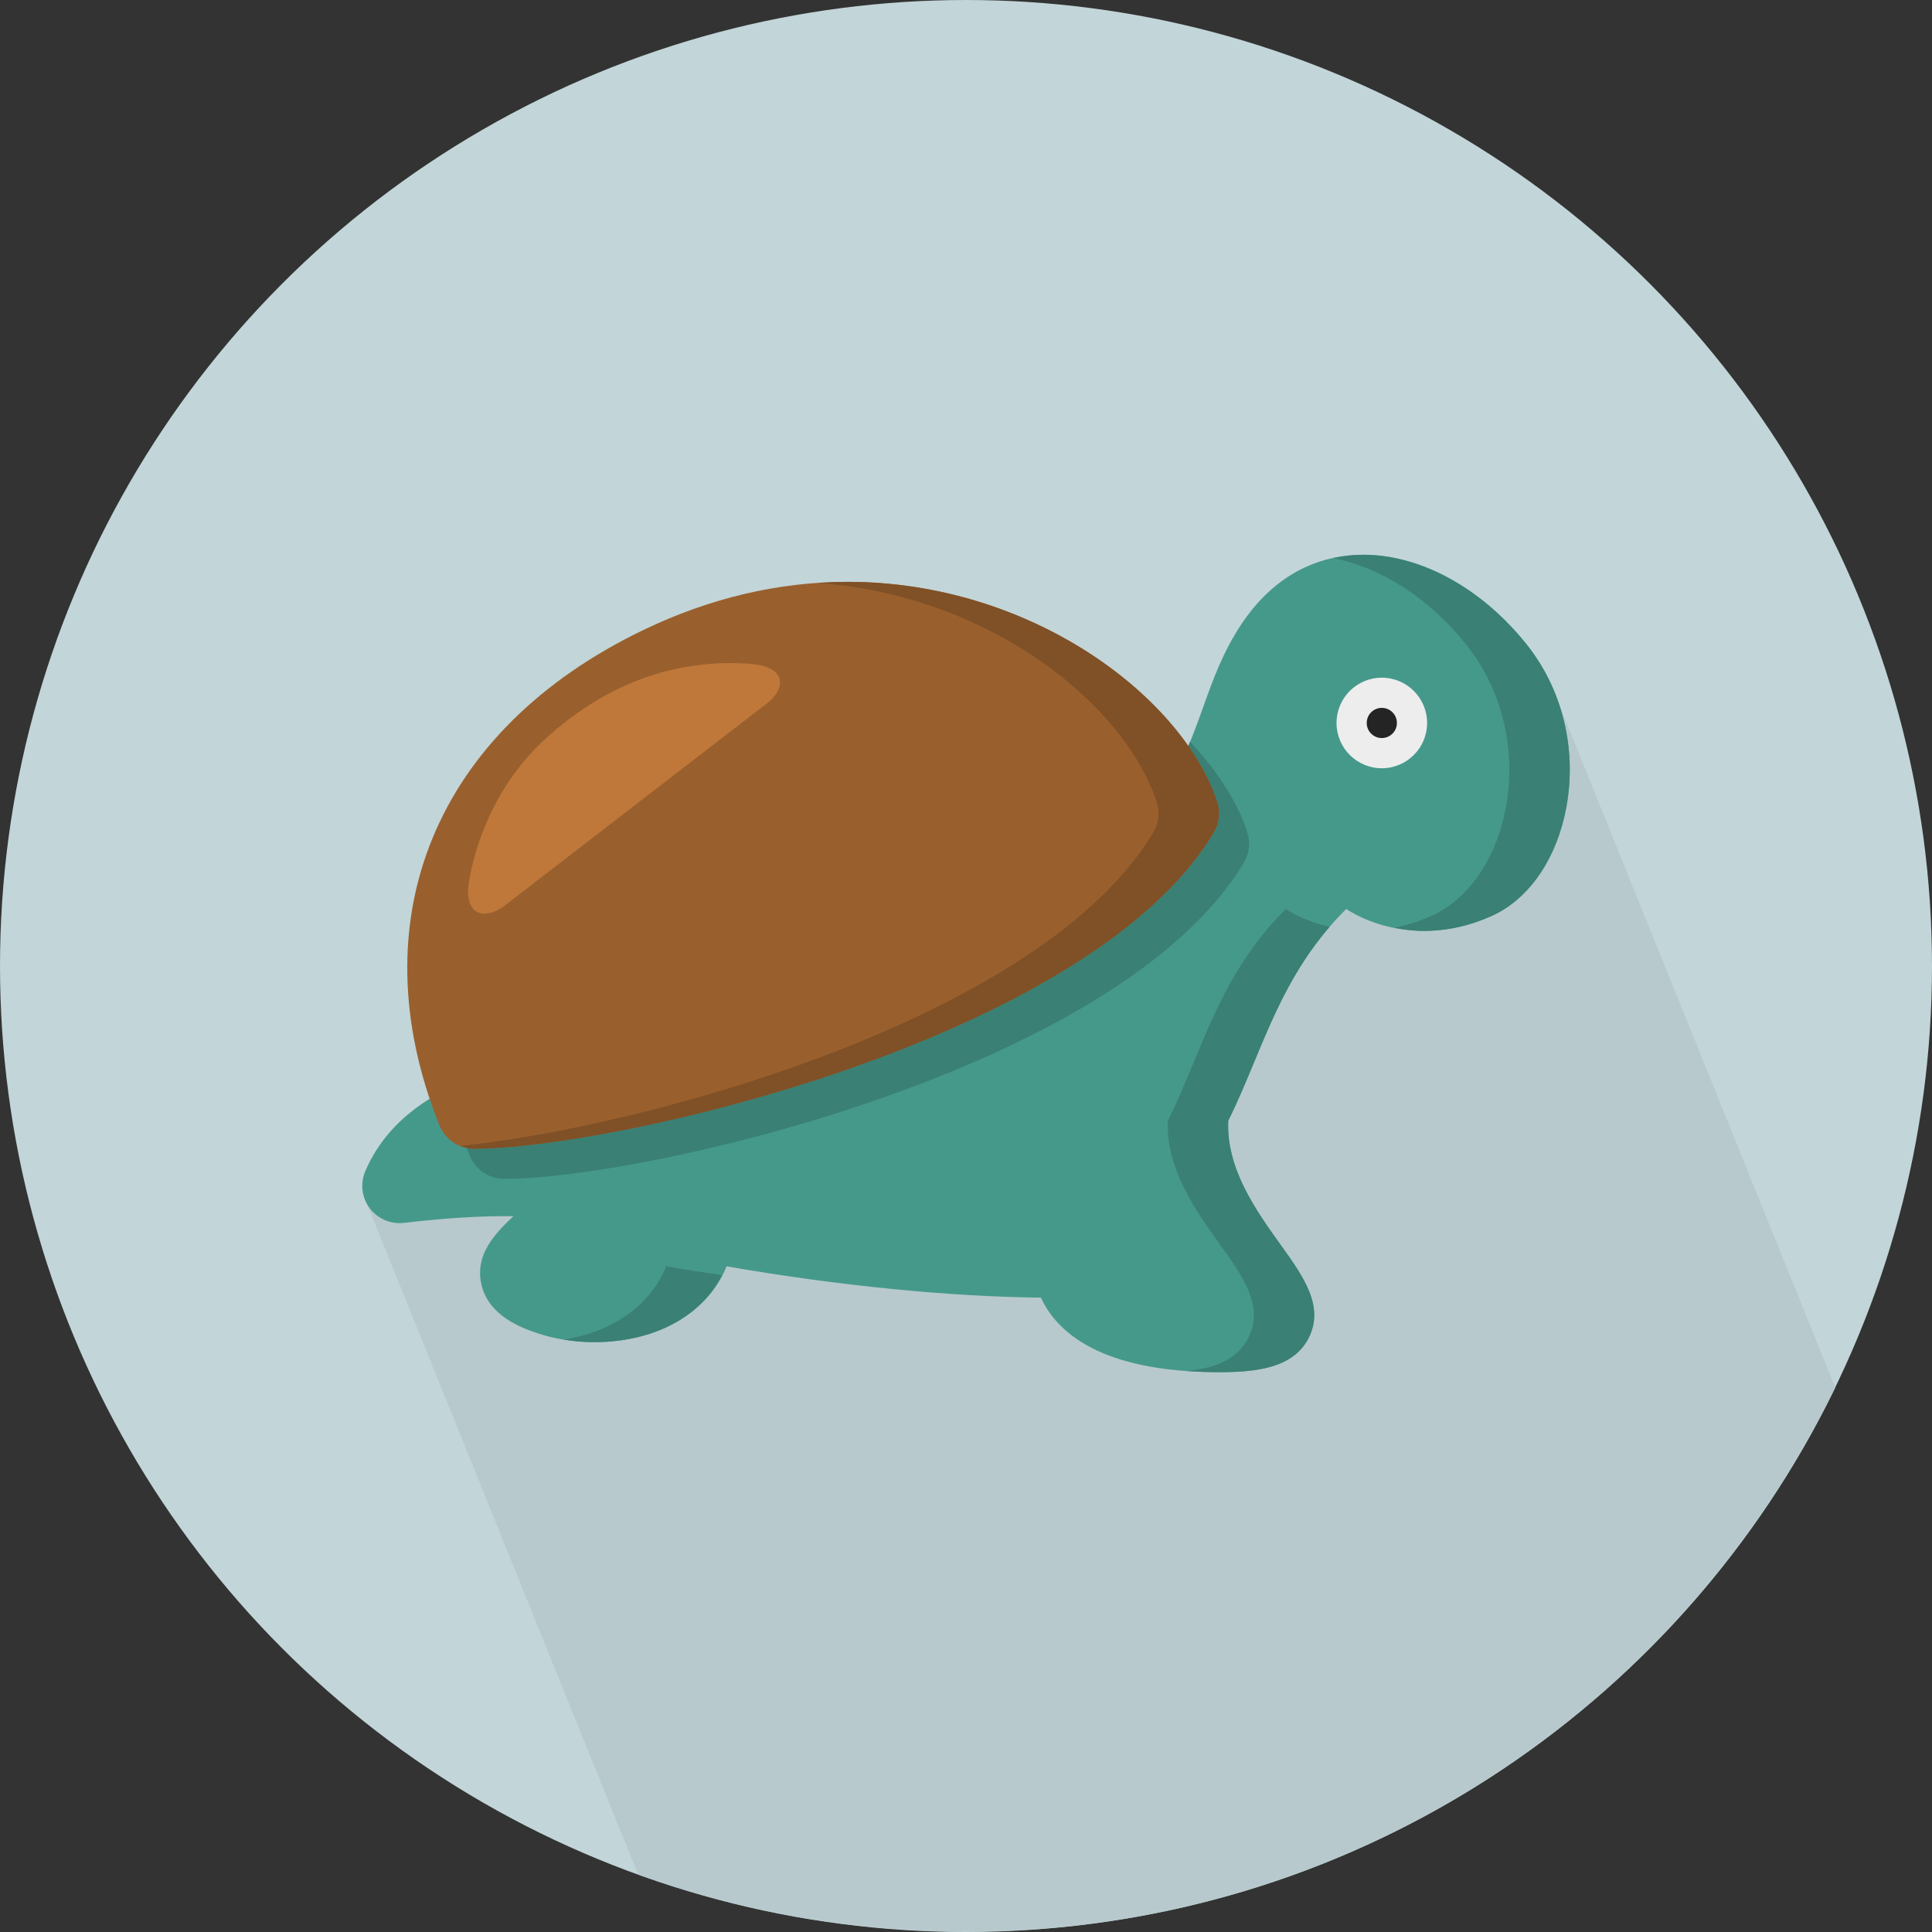
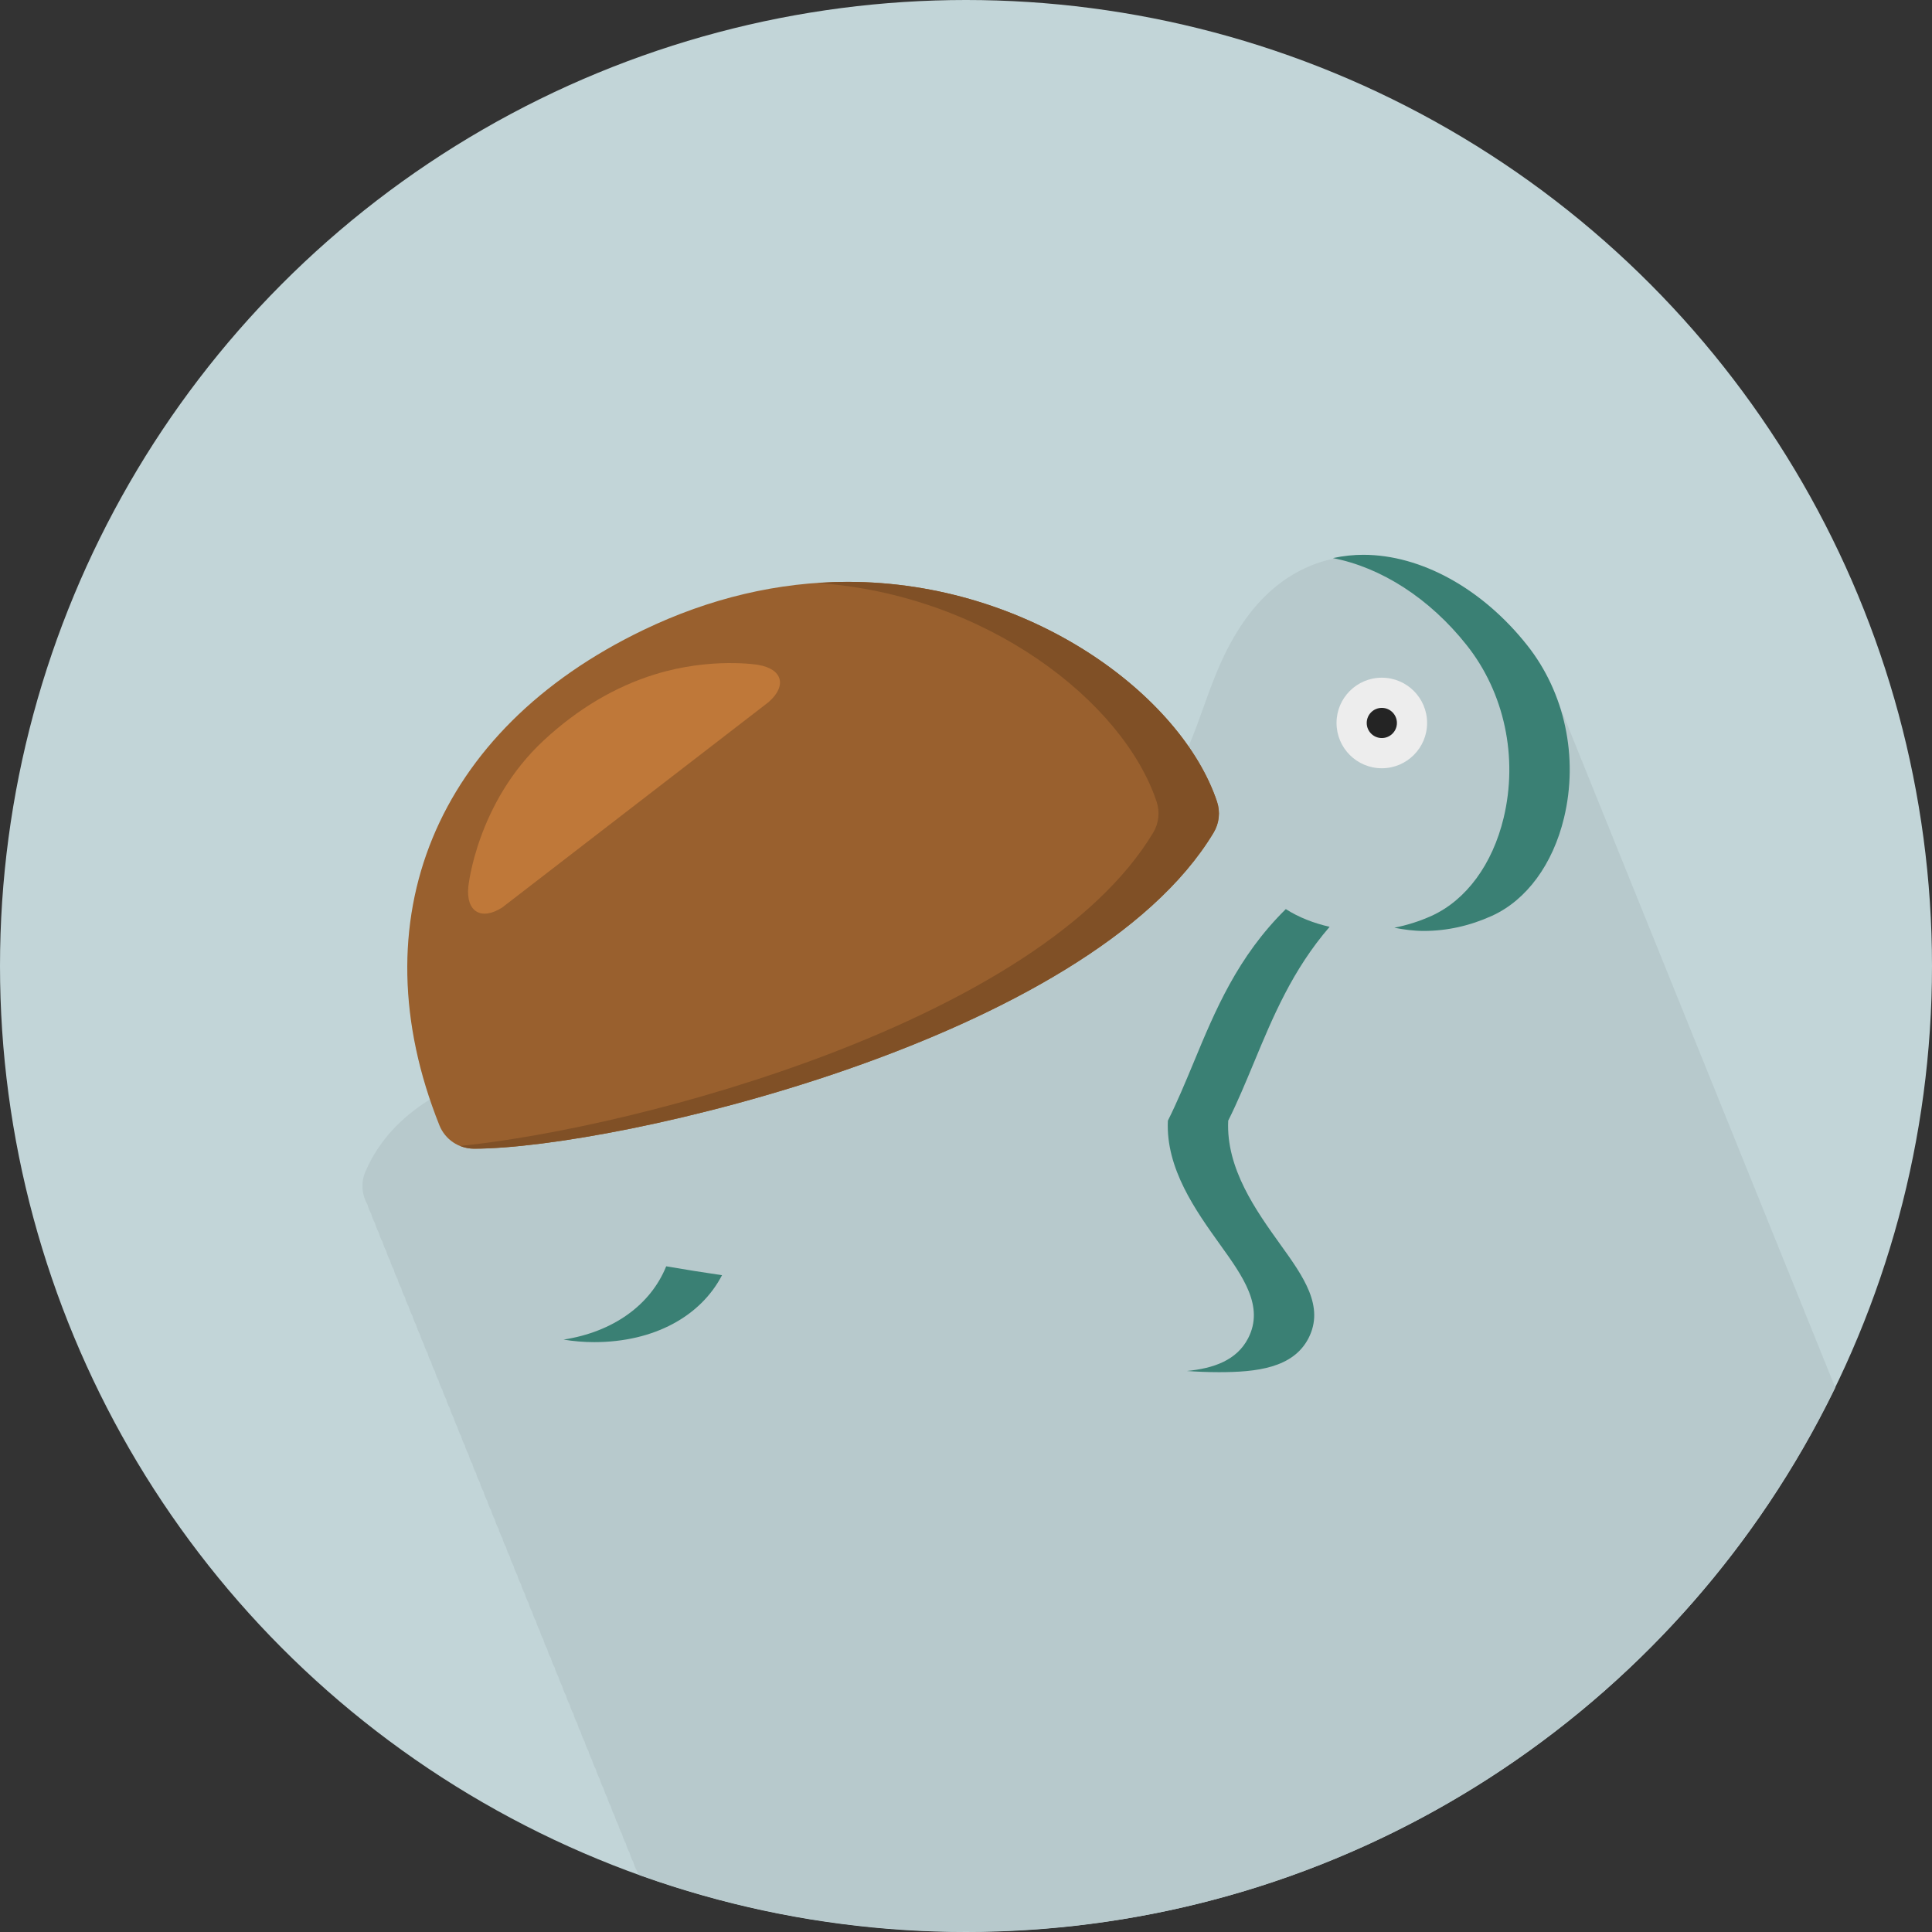
<svg xmlns="http://www.w3.org/2000/svg" version="1.1" id="Layer_1" x="0px" y="0px" width="128px" height="128px" viewBox="0 0 128 128" enable-background="new 0 0 128 128" xml:space="preserve">
  <rect x="0" y="0" width="128" height="128" fill="#333333" stroke="none" />
  <g>
    <circle fill="#C2D5D8" cx="64" cy="64" r="64" />
    <path fill="#B7C9CC" d="M121.59,91.939c-0.001-0.004-0.001-0.004-0.002-0.006c-0.083-0.205-0.154-0.416-0.248-0.613   c-0.083-0.205-0.154-0.415-0.248-0.614c-0.083-0.205-0.152-0.415-0.248-0.614c-0.084-0.206-0.154-0.417-0.248-0.617   c-0.084-0.203-0.152-0.412-0.248-0.608c-0.082-0.205-0.152-0.415-0.248-0.614c-0.082-0.205-0.152-0.415-0.248-0.613   c-0.084-0.207-0.154-0.416-0.248-0.617c-0.084-0.203-0.152-0.412-0.246-0.609c-0.084-0.205-0.154-0.415-0.248-0.614   c-0.084-0.205-0.154-0.415-0.248-0.614c-0.084-0.205-0.155-0.416-0.25-0.617c-0.082-0.201-0.152-0.41-0.246-0.608   c-0.084-0.207-0.156-0.419-0.252-0.622c-0.082-0.202-0.152-0.409-0.244-0.605c-0.084-0.205-0.155-0.416-0.248-0.613   c-0.084-0.206-0.156-0.417-0.25-0.617c-0.083-0.203-0.153-0.412-0.246-0.609c-0.084-0.205-0.154-0.416-0.248-0.615   c-0.084-0.203-0.154-0.414-0.248-0.612c-0.084-0.206-0.156-0.416-0.25-0.617c-0.083-0.203-0.152-0.412-0.246-0.61   c-0.084-0.205-0.154-0.414-0.248-0.612c-0.084-0.205-0.154-0.415-0.248-0.614c-0.084-0.206-0.154-0.417-0.25-0.617   c-0.082-0.203-0.152-0.412-0.244-0.609c-0.084-0.205-0.156-0.416-0.248-0.613c-0.084-0.205-0.156-0.415-0.248-0.614   c-0.084-0.205-0.155-0.415-0.248-0.614c-0.084-0.205-0.156-0.416-0.25-0.617c-0.084-0.202-0.153-0.411-0.246-0.608   c-0.084-0.205-0.155-0.415-0.248-0.614c-0.084-0.205-0.155-0.414-0.248-0.613c-0.084-0.207-0.156-0.416-0.25-0.617   c-0.084-0.203-0.153-0.412-0.246-0.609c-0.084-0.205-0.155-0.415-0.248-0.613c-0.084-0.205-0.155-0.416-0.248-0.615   c-0.084-0.205-0.156-0.416-0.25-0.616c-0.084-0.206-0.156-0.417-0.25-0.617c-0.083-0.202-0.152-0.409-0.246-0.606   c-0.083-0.205-0.152-0.414-0.248-0.613c-0.083-0.205-0.152-0.415-0.248-0.613c-0.084-0.206-0.154-0.418-0.249-0.617   c-0.083-0.203-0.151-0.412-0.247-0.609c-0.082-0.205-0.152-0.416-0.247-0.614c-0.083-0.205-0.153-0.415-0.247-0.613   c-0.084-0.206-0.156-0.416-0.25-0.617c-0.082-0.203-0.152-0.412-0.246-0.61c-0.084-0.205-0.154-0.415-0.248-0.614   c-0.084-0.205-0.154-0.415-0.248-0.613c-0.084-0.206-0.155-0.417-0.25-0.617c-0.082-0.203-0.152-0.412-0.246-0.61   c-0.084-0.205-0.154-0.415-0.248-0.614c-0.084-0.204-0.154-0.415-0.248-0.613c-0.084-0.205-0.154-0.415-0.248-0.614   c-0.084-0.206-0.155-0.417-0.25-0.617c-0.082-0.203-0.152-0.412-0.246-0.61c-0.083-0.204-0.154-0.414-0.248-0.613   c-0.083-0.205-0.153-0.415-0.248-0.614c-0.084-0.206-0.155-0.416-0.249-0.617c-0.083-0.203-0.151-0.412-0.247-0.609   c-0.083-0.205-0.152-0.415-0.248-0.614c-0.083-0.205-0.152-0.415-0.248-0.614c-0.084-0.208-0.156-0.421-0.253-0.624   c-0.082-0.201-0.149-0.407-0.242-0.604c-0.084-0.205-0.155-0.415-0.247-0.614c-0.085-0.205-0.156-0.415-0.248-0.614   c-0.084-0.206-0.156-0.416-0.25-0.617c-0.084-0.203-0.154-0.412-0.246-0.609c-0.084-0.205-0.156-0.415-0.248-0.614   c-0.084-0.205-0.156-0.415-0.248-0.614c-0.084-0.205-0.155-0.415-0.248-0.614c-0.084-0.206-0.156-0.416-0.25-0.616   c-0.084-0.203-0.153-0.412-0.246-0.61c-0.084-0.205-0.155-0.415-0.248-0.614c-0.459-1.123-1.053-2.188-1.809-3.141   c-2.973-3.748-7.029-5.984-10.851-5.984c-2.267,0-5.494,0.783-8.021,4.51c-1.271,1.878-1.942,3.765-2.596,5.591   c-0.271,0.759-0.544,1.521-0.865,2.294c-0.039,0.095-0.084,0.189-0.125,0.285c-4.002-5.735-12.563-10.887-22.563-10.887   c-0.67,0-1.339,0.03-2.008,0.076c-0.001,0-0.003,0-0.005,0c-3.9,0.27-7.769,1.309-11.525,3.117   C29.441,48.121,24.143,59.91,28.481,72.84c-1.899,1.19-3.382,2.719-4.275,4.791c-0.307,0.721-0.236,1.523,0.144,2.189   c0.054,0.215,0.137,0.418,0.248,0.613c0.054,0.215,0.137,0.42,0.249,0.613c0.054,0.217,0.136,0.418,0.247,0.613   c0.054,0.215,0.137,0.418,0.247,0.613c0.055,0.215,0.138,0.418,0.248,0.615c0.055,0.215,0.138,0.418,0.248,0.612   c0.055,0.216,0.138,0.419,0.249,0.614c0.055,0.215,0.137,0.418,0.247,0.613c0.055,0.215,0.138,0.418,0.248,0.613   c0.055,0.215,0.138,0.418,0.248,0.613c0.055,0.216,0.139,0.421,0.25,0.618c0.055,0.213,0.137,0.415,0.247,0.608   c0.054,0.215,0.137,0.418,0.248,0.614c0.054,0.216,0.137,0.418,0.248,0.613c0.054,0.215,0.137,0.419,0.248,0.614   c0.055,0.215,0.137,0.418,0.248,0.613c0.054,0.215,0.137,0.418,0.248,0.612c0.054,0.215,0.137,0.419,0.248,0.614   c0.054,0.215,0.137,0.419,0.248,0.613c0.055,0.215,0.137,0.418,0.248,0.613c0.054,0.215,0.137,0.418,0.248,0.613   c0.054,0.216,0.137,0.418,0.247,0.613c0.055,0.215,0.138,0.418,0.248,0.615c0.055,0.215,0.138,0.418,0.248,0.613   c0.056,0.215,0.138,0.418,0.248,0.612c0.055,0.215,0.138,0.418,0.248,0.614c0.055,0.215,0.138,0.418,0.248,0.613   c0.055,0.215,0.137,0.42,0.248,0.614c0.055,0.215,0.137,0.418,0.248,0.612c0.054,0.216,0.137,0.418,0.248,0.613   c0.054,0.215,0.137,0.418,0.248,0.614c0.054,0.216,0.137,0.419,0.248,0.614c0.055,0.215,0.137,0.418,0.248,0.611   c0.054,0.216,0.137,0.418,0.248,0.615c0.054,0.215,0.137,0.418,0.248,0.613c0.055,0.216,0.138,0.421,0.25,0.617   c0.054,0.214,0.137,0.417,0.248,0.609c0.054,0.217,0.136,0.418,0.247,0.613c0.054,0.215,0.137,0.418,0.247,0.614   c0.055,0.215,0.138,0.418,0.248,0.614c0.055,0.215,0.138,0.419,0.249,0.613c0.055,0.215,0.137,0.418,0.247,0.612   c0.055,0.215,0.138,0.418,0.248,0.614c0.055,0.214,0.138,0.418,0.248,0.613c0.055,0.216,0.138,0.42,0.249,0.613   c0.055,0.215,0.136,0.418,0.247,0.613c0.055,0.214,0.137,0.418,0.248,0.614c0.054,0.215,0.137,0.418,0.248,0.612   c0.054,0.215,0.137,0.42,0.248,0.614c0.054,0.216,0.137,0.419,0.249,0.614c0.054,0.215,0.136,0.418,0.247,0.613   c0.054,0.214,0.137,0.418,0.248,0.613c0.054,0.215,0.137,0.418,0.248,0.613c0.054,0.215,0.137,0.419,0.249,0.614   c0.054,0.215,0.136,0.418,0.247,0.612c0.054,0.215,0.137,0.418,0.248,0.613c0.054,0.215,0.137,0.418,0.248,0.614   c0.054,0.215,0.137,0.419,0.249,0.614c0.054,0.215,0.136,0.418,0.247,0.613c0.054,0.213,0.137,0.418,0.248,0.612   c0.055,0.218,0.138,0.422,0.25,0.617c0.054,0.214,0.136,0.416,0.246,0.61c0.055,0.216,0.138,0.42,0.248,0.615   c0.056,0.215,0.138,0.418,0.248,0.611c0.055,0.214,0.138,0.418,0.248,0.614c0.055,0.215,0.138,0.418,0.248,0.614   c0.055,0.215,0.137,0.418,0.248,0.613c0.055,0.215,0.137,0.418,0.248,0.612c0.054,0.215,0.137,0.418,0.248,0.614   c0.054,0.214,0.137,0.418,0.248,0.613c0.054,0.215,0.137,0.42,0.248,0.614c0.055,0.215,0.137,0.418,0.248,0.612   c0.02,0.078,0.063,0.148,0.091,0.225c6.777,2.443,14.084,3.781,21.704,3.781C89.327,128,111.215,113.284,121.59,91.939z" />
    <g>
-       <path fill="#45998B" d="M80.758,90.909c-7.896,0-10.77-2.697-11.794-4.939c-6.075-0.057-13.507-0.799-20.826-2.073    c-1.237,3.062-4.507,5.024-8.775,5.024c-1.33,0-2.653-0.213-3.822-0.614c-0.877-0.3-3.203-1.097-3.658-3.252    c-0.407-1.925,0.865-3.287,2.133-4.479c-2.105-0.023-4.468,0.112-7.254,0.444c-0.87,0.101-1.742-0.267-2.271-0.976    c-0.527-0.705-0.637-1.639-0.289-2.451c2.627-6.094,10.236-7.541,19.048-9.215c6.861-1.305,14.635-2.78,21.884-6.559    c11.349-5.918,12.989-10.517,14.578-14.965c0.652-1.826,1.325-3.714,2.595-5.591c2.525-3.727,5.756-4.51,8.021-4.51    c3.818,0,7.878,2.236,10.85,5.984c2.5,3.146,3.414,7.426,2.448,11.444c-0.739,3.078-2.479,5.439-4.762,6.484    c-1.468,0.666-2.988,1.006-4.528,1.006l0,0c-1.893,0-3.704-0.524-5.146-1.446c-3.199,3.155-4.678,6.71-6.107,10.164    c-0.561,1.342-1.086,2.614-1.706,3.854c-0.149,3.176,1.849,5.965,3.468,8.225c1.508,2.102,2.93,4.086,1.85,6.188    C85.672,90.639,83.236,90.909,80.758,90.909z" />
-       <path fill="#3A8074" d="M82.406,57.163c0.371-0.619,0.453-1.365,0.224-2.051c-0.669-2.007-1.985-4.056-3.786-5.962    c-1.564,3.762-4.298,7.762-13.712,12.671c-7.249,3.777-15.021,5.254-21.884,6.559c-5.192,0.986-9.958,1.901-13.542,3.729    c0.345,1.465,0.807,2.945,1.405,4.441c0.376,0.938,1.281,1.551,2.292,1.551C42.769,78.104,74.162,70.9,82.406,57.163z" />
      <path fill="#3A8074" d="M44.138,83.896c-1.038,2.565-3.516,4.346-6.802,4.856c0.66,0.108,1.342,0.168,2.025,0.168    c3.979,0,7.067-1.722,8.475-4.435C46.604,84.305,45.37,84.109,44.138,83.896z" />
      <path fill="#3A8074" d="M81.372,74.247c0.62-1.238,1.146-2.513,1.706-3.854c1.257-3.029,2.551-6.141,5.013-8.989    c-1.056-0.241-2.049-0.627-2.903-1.174c-3.199,3.155-4.678,6.711-6.107,10.163c-0.561,1.344-1.086,2.615-1.706,3.854    c-0.149,3.176,1.849,5.965,3.468,8.226c1.508,2.101,2.93,4.086,1.85,6.188c-0.758,1.472-2.299,1.997-4.06,2.171    C79.301,90.878,80,90.91,80.76,90.91c2.479,0,4.914-0.271,5.932-2.25c1.08-2.104-0.342-4.088-1.85-6.188    C83.221,80.212,81.223,77.423,81.372,74.247z" />
      <path fill="#3A8074" d="M101.174,42.741c-2.971-3.748-7.029-5.984-10.849-5.984c-0.612,0-1.296,0.062-2.017,0.218    c3.197,0.619,6.403,2.663,8.863,5.768c2.5,3.146,3.415,7.426,2.449,11.444c-0.74,3.078-2.479,5.439-4.762,6.484    c-0.813,0.369-1.644,0.627-2.48,0.793c0.635,0.126,1.284,0.213,1.952,0.213c1.54,0,3.063-0.34,4.528-1.006    c2.283-1.045,4.021-3.406,4.762-6.484C104.589,50.167,103.674,45.888,101.174,42.741z" />
      <path fill="#99602E" d="M31.403,76.104c-1.011,0-1.916-0.612-2.292-1.552c-5.443-13.608-0.269-26.182,13.506-32.809    c4.401-2.119,8.957-3.193,13.538-3.193c12.119,0,22.142,7.562,24.475,14.563c0.229,0.686,0.147,1.432-0.224,2.051    C72.162,68.9,40.769,76.104,31.403,76.104z" />
      <path fill="#BF7839" d="M33.265,60.13c-1.394,0.883-2.4,0.263-2.238-1.379c0,0,0.55-5.577,5.002-9.703    c2.252-2.088,4.731-3.559,7.374-4.373c3.715-1.145,6.813-0.629,6.813-0.629c1.628,0.271,1.944,1.383,0.704,2.471L33.265,60.13z" />
      <path fill="#805026" d="M80.63,53.112c-2.333-7.002-12.354-14.563-24.475-14.563c-0.673,0-1.345,0.03-2.016,0.076    c11.216,0.766,20.285,7.871,22.489,14.486c0.229,0.686,0.147,1.432-0.224,2.051c-7.491,12.48-34.09,19.566-45.914,20.758    c0.285,0.114,0.592,0.182,0.911,0.182c9.364,0,40.759-7.199,49.003-20.938C80.777,54.544,80.859,53.798,80.63,53.112z" />
      <path fill="#EDEDED" d="M94.549,47.897c0,1.659-1.347,3.002-3,3.002c-1.658,0-3-1.343-3-3.002c0-1.655,1.342-2.998,3-2.998    C93.202,44.899,94.549,46.242,94.549,47.897z" />
      <circle fill="#242424" cx="91.549" cy="47.898" r="1" />
    </g>
  </g>
</svg>